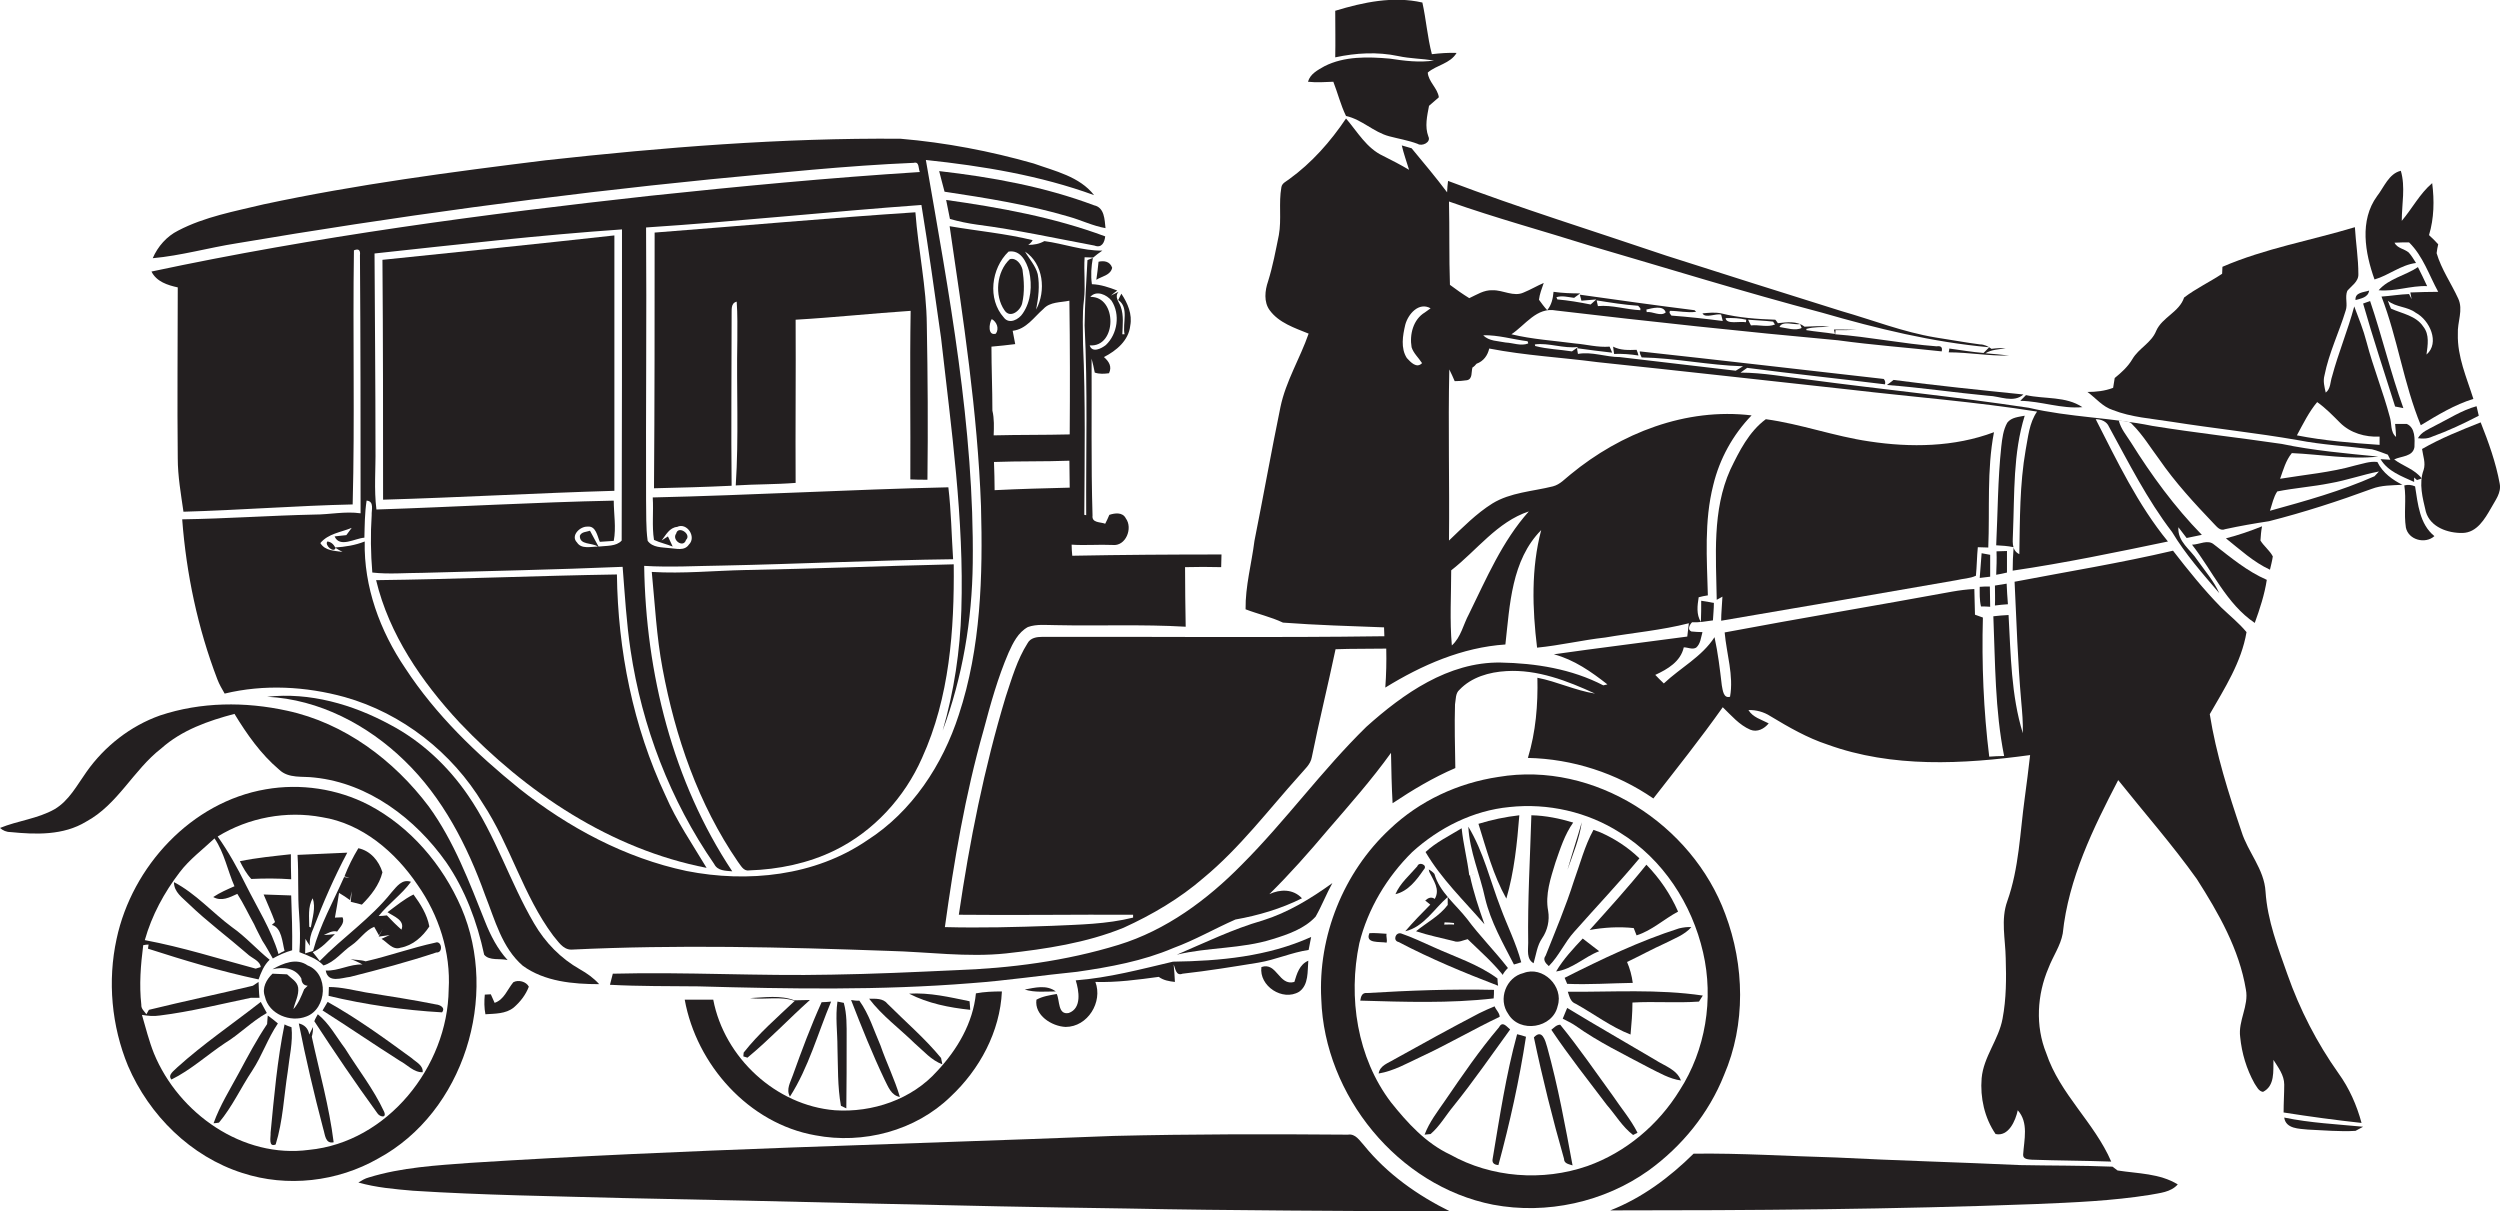
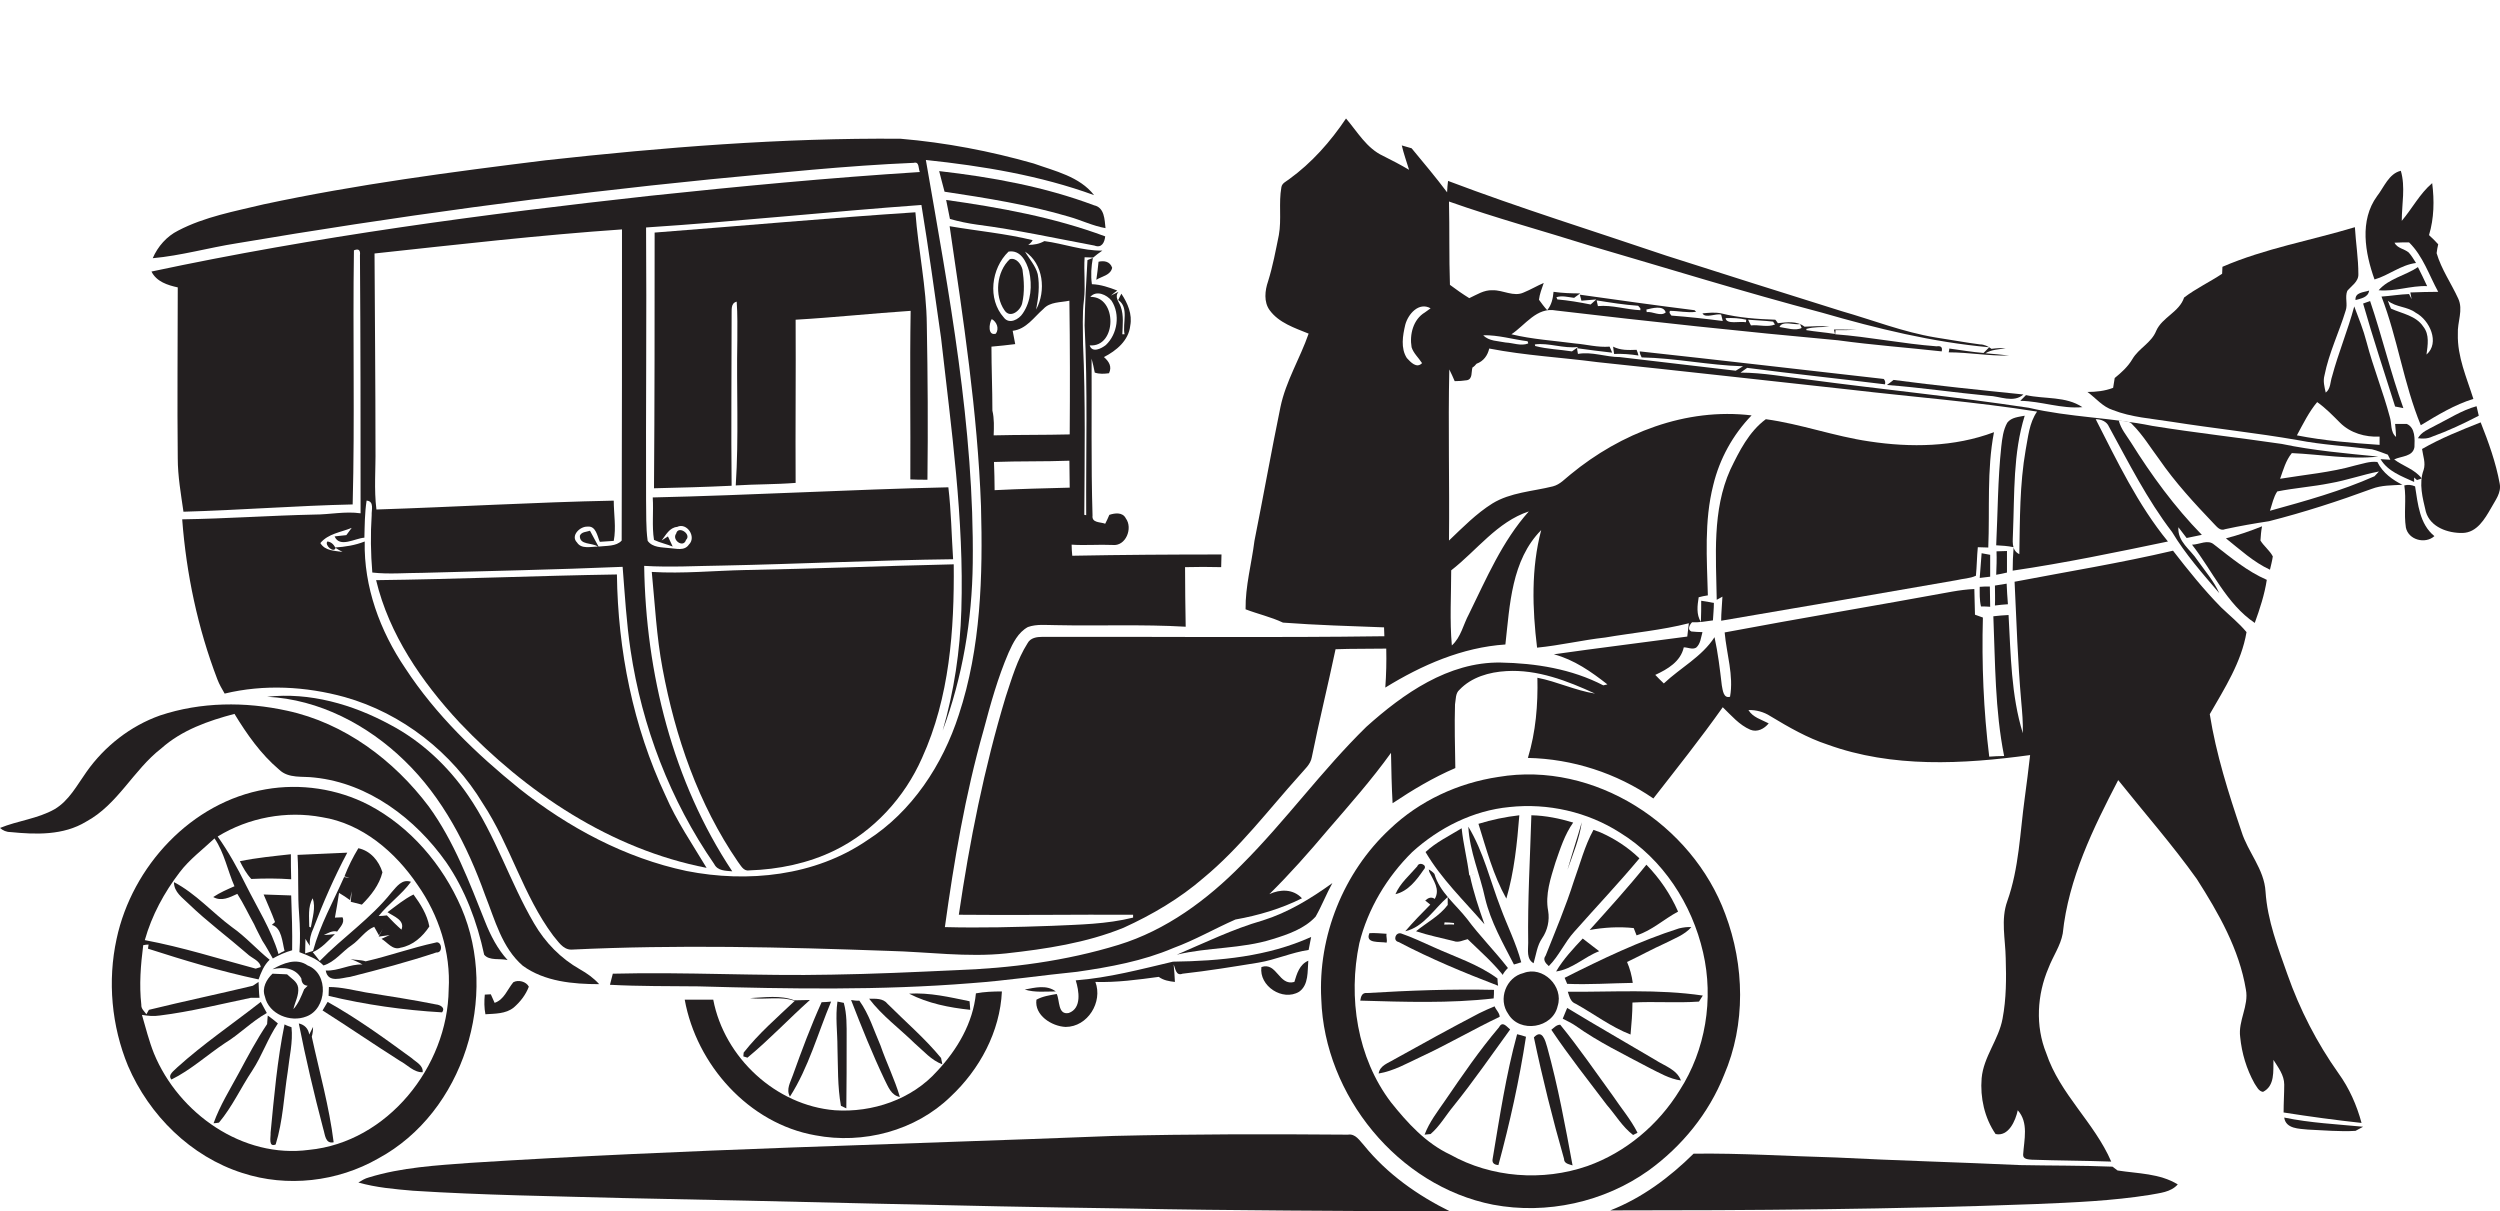
<svg xmlns="http://www.w3.org/2000/svg" version="1.1" id="Layer_1" x="0px" y="0px" viewBox="0 0 789 382.3" enable-background="new 0 0 789 382.3" xml:space="preserve">
  <g>
-     <path fill="#231F20" d="M420.8,25.8c1.4,3.6,2.3,7.3,4,10.8c5,1.1,8.7,5.1,13.6,6.4c3,0.8,6.1,1.3,9,2.4c1.4,0.9,4.3-0.5,3.4-2.3   c-1.2-3.2-0.4-6.5,0.2-9.7c1-0.9,2.1-1.8,3.1-2.7c-0.4-2.9-3.3-4.9-3.5-7.8c2.8-2.4,7.1-2.8,9.1-6.2c-2.6-0.1-5.2,0.1-7.8,0.4   c-1.4-5.3-1.8-10.9-3-16.3c-9.2-2.1-18.6-0.1-27.5,2.6c0,4.9,0.1,9.8,0,14.7c6.5-1.4,13.3-1.8,19.9-0.4c3.7,0.8,7.5,0.8,11.3,1.4   c-4.7,0.7-9.4,0.1-14-0.6c-6.9-0.6-14.3-0.8-20.6,2.4c-2.1,1.2-4.5,2.4-5.2,4.9C415.5,26.1,418.2,25.9,420.8,25.8z" />
    <path fill="#231F20" d="M750.3,145.8c-2.4-0.3-4.7,0.6-7,1.1c-7.7,2.2-15.8,2.9-23.7,4.2c1-2.8,1.8-5.8,3.7-8.1   c9.1,0.4,18.2,2.1,27.3,1.1c-10.2-1-20.5-1.9-30.5-4c-13.6-2-27.3-3.5-40.9-5.7c-12.8-2.6-26.1-2.7-38.9-5.7   c-23.1-3.5-46.4-5.8-69.6-8.9c-7.1-0.8-14.2-2.2-21.4-2.2c0.7-0.5,1.4-1,2.1-1.5c14.5,1.9,29,3.4,43.5,5.2c0.2-0.7,0-1.3-0.4-1.7   c-25.7-2.9-51.3-5.9-77-8.7c0,0.7,0.3,1.3,0.6,1.9c10.7,0.2,21.3,2.5,32,2.8c-0.8,0.5-1.5,0.9-2.3,1.4c-12.2-1.4-24.4-2.9-36.6-4.3   c-4.4,0-8.8-1.8-13.2-1c-0.1-0.4-0.2-1.3-0.3-1.8c3.7,0.5,7.4,1,11.1,1.4c-0.2-0.5-0.6-1.5-0.8-1.9c-3.7,0.3-7.3-0.7-10.9-1   c-6.7-0.9-13.5-1.3-20.1-2.9c4.4-2.9,8-8.7,14.1-7.5c29.6,3.5,59.3,6.7,89,9.4c10.9,1.5,21.8,2.3,32.7,3.5c0.3-1.3-0.2-1.8-1.6-1.6   c-10.7-0.8-21.3-3-32-3.8l0.1-1.3c2.2,0,4.5,0,6.7-0.1c-2.4-0.1-4.8-0.1-7.2-0.1l0.3,1.4c-3-0.5-6-0.7-9-1.2v-0.4   c2.4-0.7,4.8-0.5,7.3-0.7c-2.6-0.3-5.3-0.1-7.9,0c-2.4-1.9-5.6-1.4-8.4-1.1c-0.2-0.3-0.6-0.9-0.8-1.1c-5.7-0.2-11.5-0.6-17.1-2   c-1.9-0.4-3.9-0.2-5.9,0c0.9,1.7,4.3-0.1,5.9,0.4c0.1,0.5,0.4,1.5,0.5,2c-5.4-0.7-10.8-1.3-16.2-1.7c-0.2-0.2-0.5-0.7-0.6-0.9   l0.1-0.6c2.8,0,5.5,0.7,8.3,0.3c-0.1-0.1-0.4-0.4-0.5-0.5c-12.1-1.5-24.1-3.2-36.2-4.9c0.1,0.5,0.4,1.4,0.5,1.9   c1.2-0.1,3.5-0.3,4.7-0.4c-0.6,0.5-1.2,1.1-1.8,1.6c-3.5-0.7-7-1.3-10.5-1.6c-0.1-0.2-0.2-0.5-0.3-0.7c1.8-0.6,3.8,0,5.6,0.2   c0.6-0.5,1.3-0.9,1.9-1.4c-2.8,0-5.6-0.1-8.4-0.5c-0.2,2.1-0.6,4.1-2,5.8c-1-1.1-1.8-2.2-2.6-3.3c0.2-1.8,0.9-3.5,1.5-5.3   c-2.1,0.9-4.1,2.1-6.3,3c-3.2,1.5-6.5-0.8-9.9-0.7c-2.7-0.1-4.9,1.4-7.3,2.5c-2.1-1.3-4.1-2.7-6.1-4.2c-0.3-8.8-0.1-17.5-0.3-26.3   c14.7,5.2,29.8,9.3,44.7,14c24.3,7.1,48.5,14.6,73.1,21.1c17.3,5,34.8,9.3,52.7,10.9c-0.6,0.6-1.2,1.2-1.8,1.8   c-3.6-0.3-7.2-0.9-10.8-1.4c0,0.3-0.1,0.9-0.2,1.2c6.4,0,12.7,1.2,19,1c-2.5-0.3-5-0.5-7.4-0.7c1.9-1.2,4.2-1.2,6.4-1.6   c-1.5-0.1-3,0-4.5,0.2c-1-0.8-2.3-1.4-3.6-1.4c-4.7-0.6-9.4-1.5-14.1-2.2c-10.2-1.7-19.8-5.5-29.6-8.3   c-18.5-5.8-36.9-11.6-55.3-17.5c-23-7.8-46.2-15-68.9-23.6c-0.1,0.9-0.3,2.7-0.3,3.6c-3.6-4.8-7.4-9.3-11.2-13.9   c-0.8-0.2-2.3-0.7-3.1-0.9c0.6,2.6,1.5,5.1,2.3,7.7c-2.7-1.6-5.4-3-8.2-4.4c-5.2-2.4-8.1-7.6-11.7-11.8c-4.9,7.3-10.8,14-18,19.2   c-0.9,0.7-2.2,1.2-2.4,2.5c-0.9,5,0.1,10.1-0.8,15.1c-1,4.9-1.9,9.8-3.4,14.6c-1,2.9-1.4,6.5,0.5,9.1c2.9,4,7.9,5.6,12.3,7.4   c-2.7,7.8-7.2,15-8.9,23.2c-2.9,14.1-5.4,28.2-8.2,42.2c-0.9,7.2-2.9,14.3-2.8,21.6c3.9,1.5,8,2.4,11.8,4.2   c10.6,0.8,21.3,1.1,31.9,1.5c0,0.7,0.1,2.1,0.1,2.8c-36,0.5-72,0.1-108,0.2c-1.7,0-3.7,0.3-4.6,2c-3.3,5.2-5,11.2-6.9,16.9   c-6.8,22.5-11.4,45.6-14.8,68.8c18.3,0.2,36.7-0.1,55,0l0,0.9c-8.4,2.1-17,2.2-25.6,2.6c-11.3,0.4-22.5,0.7-33.8,0.4   c2.9-20.9,6.4-41.7,12.2-62.1c2.2-8.3,4.5-16.6,7.9-24.5c1.4-3.1,3-6.4,6.1-8.1c2.8-1,5.8-0.6,8.7-0.6c13.7,0.3,27.4-0.3,41.1,0.5   c-0.1-6.3-0.2-12.5-0.2-18.8c3.8-0.1,7.6-0.1,11.4,0c0-1,0.1-3,0.1-4c-15.7,0-31.4,0.1-47.1,0.4c-0.1-1.2-0.2-2.3-0.2-3.5   c4.3,0.3,8.6-0.1,12.9,0.1c4.2,0.5,6.5-5.3,4.2-8.4c-1-2-3.4-1.7-5.2-1.1c-0.3,0.7-0.9,2.1-1.3,2.8c-1.5-0.6-4.3-0.2-4-2.6   c-0.5-16.5-0.2-33-0.3-49.5c0.4,1.4,0.7,2.9,1,4.4c1.5,0.5,3,0.4,4.5,0.2c1-2.1,0-3.7-1.6-5.1c3.9-2,7.8-5.2,8.3-9.9   c0.7-3.6-0.8-7.1-2.8-10.1c-0.3,0.6-0.7,1.3-1,2c3.5,2.3,1.3,7.3,2,10.8l-0.7,0c0.1-2.9,0.5-5.9-0.5-8.7c-0.5-1.5-2.1-3-0.7-4.7   l-2.4,1.2c0.7-0.6,1.3-1.1,2-1.6c-2.6-1-5.2-1.9-8-2c-0.4-2.8-0.2-5.5,0.3-8.3l-1.7,0.7c-0.4,6.8-0.8,13.7-0.9,20.6   c1,20,0.4,40,0.5,59.9l-0.6-0.1c0.1-18,0.4-36-0.4-53.9c0-4.7-0.3-9.3,0.3-14c0.5-4.5-0.1-8.9,0.2-13.4c0.7,0,2,0.1,2.7,0.1   c0.9-0.8,1.9-1.5,2.9-2.2c-6.2,0.1-12.2-2.2-18.3-3c-1.6,0.9-3.3,1.2-5.1,1.2c0.6-0.4,1.1-0.9,1.4-1.5c-8.6-2.1-17.5-2.9-26.2-4.4   c4.3,29.3,8.8,58.6,9.9,88.3c0.6,22.1,0,44.7-7,65.9c-5.1,15.8-14.8,30.6-28.9,39.6c-16.5,11.3-37.7,13.5-57,9.7   c-19.4-4.1-37.3-13.7-52.8-26c-13.6-11-26.4-23.3-36-38c-8-11.8-13.1-25.7-12.8-40c-3,1.2-6.2,1.7-9.4,1.9c0.6,0.4,1.8,1.1,2.4,1.4   c-2.5-0.4-5.5-0.3-7-2.8c2.5-3,6.5-3.4,9.9-4.8c-0.6,0.8-1.1,1.5-1.7,2.3c-1.3,0.1-2.5,0.3-3.7,0.4c1.6,3.7,6.4,0.6,9.4,0.4   c0.1-3.9,0.1-7.8,0.7-11.7c2.5,0.2,1.5,3,1.6,4.6c-0.4,6-0.3,12.1,0.2,18.1c5.2,0.6,10.5,0.1,15.8,0.1c21.1-0.6,42.1-1,63.2-1.9   c0.7,8.8,1.2,17.6,2.5,26.3c3.6,24.1,12.5,47.4,26.4,67.5c1.1,2.2,3.6,2.1,5.7,2.3c-18.8-28.3-27.3-62.6-27.8-96.4   c8.3,0.5,16.6,0,24.8-0.1c24.2-0.5,48.5-1.7,72.7-2c-0.5-7.6-0.6-15.1-1.5-22.7c-31.1,0.7-62.2,2.5-93.3,3.2   c0.3,4.5-0.3,9,0.4,13.4c1.9,0.9,3.9,1.3,5.9,2.1c-0.4-0.8-1.1-2.4-1.5-3.2c-0.5,0.3-1.5,1-2,1.3c1.3-1.7,2.5-4.1,4.9-4.3   c3.1-1.5,6.2,3.2,3.7,5.6c-1.4,2.1-4.1,1.2-6.1,1.1c-2.4-0.3-5.3-0.1-6.9-2.3c-0.6-4.3-0.4-8.7-0.5-13c-0.1-28.6,0.2-57.3,0-85.9   c29-1.9,57.9-5,86.9-7.1c2.3,14,4.2,28,6.2,42c3.2,28.5,7.3,57.1,6.4,85.9c-0.4,12.9-2.3,25.6-5.9,38c6.3-16.9,9.3-34.9,9.5-52.9   c0.5-42.8-7.5-85.1-14.8-127.2c18,1.9,36.1,4.9,53.1,11.1c-4.6-5.9-12.4-7.6-19.1-10c-13.7-3.9-27.8-6.6-42-7.8   c-37.4-0.3-74.8,2.7-112,6.8c-29.8,3.7-59.6,7.6-89,13.9c-9.1,2.2-18.6,3.9-27,8.3c-3.6,1.8-6.4,5-8,8.7c8.9-0.8,17.6-3.3,26.5-4.7   c49.6-8.4,99.5-15.2,149.5-20.2c21.4-2,42.7-4.3,64.2-5.2c1.8-0.5,1.4,1.9,1.9,2.9c-28.4,1.8-56.8,4.5-85.1,7.5   C152.5,67.6,99.8,74.6,47.8,85.7c1.6,3.2,5.1,4.3,8.3,5c0,18-0.2,35.9,0,53.9c0,5.7,1,11.3,1.8,16.9c17.8-0.5,35.6-1.9,53.4-2.3   c0.7-26.7,0-53.5,0.4-80.2c1.5-0.6,2.1-0.1,1.9,1.6c0.2,27.1,0.2,54.3,0.2,81.4c-4.9-0.7-9.7,0.4-14.6,0.4   c-13.9,0.3-27.8,1.3-41.7,1.5c1.3,17.2,4.9,34.3,11.1,50.5c0.6,1.6,1.5,3.1,2.3,4.5c12.4-3,25.6-2.3,37.9,1.1   c18.1,5.1,33.9,17.5,43.6,33.6c8.7,13.2,12.7,29,22.2,41.7c1.5,1.7,3,4.4,5.7,4.4c33.3-1.6,66.8-0.8,100.1,0.4   c12.4,0.3,24.8,2.1,37.1,0.8c12.6-1.4,25.3-3.3,37.1-8.1c9-4.1,17.7-9.2,25.2-15.7c11.5-9.5,20.5-21.5,30.5-32.6   c1.4-1.7,3.3-3.2,3.7-5.5c2.3-11.4,5.1-22.7,7.5-34.1c5.3-0.2,10.7-0.1,16-0.2c0.1,4.1,0,8.2-0.3,12.3   c11.5-7.1,24.3-12.7,37.9-13.6c1.4-12.5,1.9-26.6,11.3-36.1c-3.2,12.1-2.8,24.8-1.3,37.1c7.2-0.7,14.3-2.4,21.5-3.2   c8.8-1.5,17.8-2.3,26.4-4.5c-0.2,1.4-0.3,2.8-0.5,4.2c-14,1.9-28.1,3.6-42.1,5.6c6.4,1.7,11.8,5.5,16.9,9.5c-0.3,0.1-1,0.2-1.3,0.3   c-10-5.2-21.4-7-32.5-7.2c-16.4-0.2-30.6,9.8-42.3,20.3c-14,13.7-25.5,29.7-39.3,43.5c-10.9,11.1-23.9,20.7-38.9,25.3   c-16.6,5.1-34.1,7.4-51.5,8c-13,0.6-26,1.2-39,1.4c-23,0.5-46.1-0.9-69.1-0.3c-0.3,1.2-0.6,2.4-0.9,3.5c9.3,0.5,18.6,0.4,27.9,0.5   c28.7,0.8,57.4,1.3,86-1c11.2-0.8,22.4-2.5,33.5-3.6c10.4-1.5,20.8-3.4,30.4-7.5c6.8-2.5,13-6.1,19.6-9c7.3-1.3,14.4-3.4,21-6.7   c-2.8-3-6.9-2.9-10.3-1.3c6.5-6.4,12.5-13.2,18.4-20.2c6.9-8,13.9-15.9,20-24.4c0.1,5.3,0.2,10.6,0.5,15.9   c6.3-4.2,12.8-8.1,19.8-11.1c-0.1-6.7-0.3-13.4-0.1-20.1c0.3-1.6,0.1-3.5,1.4-4.6c3.8-4,9.4-5.6,14.8-5.9c9.8-0.6,19.3,3.1,28,7.1   c-6.3-1-12-3.8-18.2-5c0.2,8.5-0.5,17.1-3,25.3c14.1,0.3,28,4.8,39.6,12.8c7.4-9.5,14.9-18.9,21.9-28.8c2.7,2.6,5.2,5.6,8.7,7.1   c2.2,0.9,4.4-0.3,5.8-2c-2.3-1.2-5-1.9-6.4-4.2c2.4-0.1,4.9,0.6,6.9,1.9c5.8,3.5,11.7,6.9,18.1,9c20.4,7.4,42.7,6.2,63.9,3.3   c-0.5,4.5-1.1,9.1-1.7,13.6c-1.5,10.9-1.8,22.1-5.5,32.5c-2.1,5.8-0.6,12-0.5,18c0.2,6.4,0.2,12.8-1,19.1c-1.2,6.6-6,12-6.6,18.8   c-0.5,6.1,0.9,12.5,4.4,17.6c4.1,0.9,6.3-4.2,7-7.5c3.5,3.9,2,9.3,1.7,14c-0.1,1.5,1.7,1.5,2.7,1.6c8.4,0.3,16.8,0.3,25.1,0.6   c-5.3-12.3-16.2-21.3-20.5-34.2c-3.5-8.6-2.9-18.5,0.7-26.9c1.4-3.7,3.8-7,4.5-10.9c1.8-17.3,9.6-33.2,17.5-48.4   c8.3,10.4,17.1,20.4,24.8,31.2c6.9,10.8,13.4,22.2,15.5,34.9c1,5.1-2.5,9.9-1.8,15c0.5,5.1,2,10.1,4.5,14.6c0.7,1,1.3,2.5,2.7,2.7   c3.8-1.9,3.2-6.6,3.3-10.1c1.5,2.4,3.4,4.8,3.4,7.8c0,2.9-0.2,5.8-0.2,8.8c8.2,1.3,16.4,2.4,24.6,3.3c-1.5-5.6-3.9-11-7.3-15.7   c-6.8-9.6-12.2-20.1-16.1-31.2c-3-8.5-6.3-17-6.9-26.1c-0.4-7.1-5.6-12.5-7.6-19c-4.1-12.1-8-24.4-10-37c4.7-8.2,10-16.4,11.6-25.9   c-2.4-2.9-5.3-5.2-8-7.8c-5.5-5.6-10.4-11.7-15.2-17.9c-16.6,3.9-33.3,6.6-50,9.8c0.6,12.6,1,25.2,2.1,37.8c0.3,3.3,0.6,6.7,0.5,10   c-3.7-12-3.8-24.8-4.5-37.3c-1.6,0.1-3.3,0.2-4.8,0.4c0.6,14.7,0.5,29.6,3.4,44.1c-1.6,0-3.2,0.1-4.7,0.2   c-1.8-14.6-2.4-29.3-2-43.9c-0.6-0.2-1.9-0.7-2.5-0.9c-0.1-2.7-0.1-5.4-0.2-8.1c-2.3,0.1-4.6,0.4-6.9,0.8   c-23.9,4.4-48,8.4-71.9,12.9c0.6,6.8,2.9,13.6,1.7,20.3c-2.1,0.6-2.3-2.1-2.6-3.6c-0.6-5.1-1.2-10.2-2.3-15.2   c-4,6.2-10.7,9.6-16,14.6c-0.9-0.9-1.9-1.8-2.7-2.7c3.9-1.8,8-4.2,9-8.7c1.3,0,2.7,0.8,3.9,0.1c1.4-1.2,1.5-3.2,2-4.9   c-0.9,0-2.6-0.1-3.5-0.2c-1.4-0.6-0.5-2.2,0.2-2.9c2.2,0.1,4.4-0.3,6.6-0.6c0.1-1.8,0.3-3.7,0.3-5.5c-1.3-0.3-2.7-0.5-4-0.7   c0,2.2,0,4.4-0.1,6.7c-1.5-2.4-1.1-5.2-0.7-7.8c0.7-0.2,2.1-0.5,2.9-0.6c-0.3-11.6-1.2-23.4,1.7-34.8c2-8.3,6.2-15.9,12.1-22   c-20.7-2.5-41.3,5.6-57.1,18.6c-1.8,1.4-3.3,3.2-5.6,3.8c-6.4,1.6-13.4,1.9-19.1,5.4c-5.1,3.2-9.3,7.5-13.7,11.7   c0.2-18-0.3-36,0.1-54c0.6,1.2,1.2,2.5,1.7,3.7c1.3,0,2.6-0.1,3.9-0.3c1.8-0.4,1.3-2.6,1.7-4c0.5-0.3,0.9-0.7,1.3-1.2   c2.2-0.8,3.5-2.6,4-4.8c11.3,2.2,22.8,2.8,34.2,4.3c26.7,2.8,53.3,5.8,79.9,8.7c19.6,2.3,39.3,3.8,58.8,6.9   c-2.5,3.6-2.8,8-3.6,12.1c-1.9,10.9-1.8,21.9-2,32.9c-2.7-1.3-2-4.4-2-6.8c0.5-12.4,0-25,3.7-36.9c-1.9,0.4-4.2,0.5-5.5,2.2   c-1.3,2.3-1.6,5-1.9,7.6c-1.1,10.3-1.1,20.8-1.6,31.1c1.8,0.1,3.7,0.2,5.5,0.6c-0.2,2.5-0.3,4.9-0.3,7.4c16.4-2.4,32.7-5.8,49-9.2   c-9.5-11.6-16-25.3-22.8-38.6c1.7,0,3.5,0.7,4.2,2.4c6.2,11.3,12,22.9,19.9,33.2c4.2,7,9.6,13.1,14.9,19.3c-1.7-3.8-4.5-7-6.9-10.4   c-2.2-3.4-6.3-5.8-6-10.4c0.7,0.9,2,2.6,2.6,3.4c1.6-0.3,3.2-0.7,4.8-1c-8.6-8.8-15.9-18.8-22.4-29.2c-1.4-2.2-3.1-4.2-3.8-6.8   c1.5,0.2,3.4-0.1,4.4,1.3c3.2,3.2,5.6,7.2,8.3,10.8c5.1,7.4,11.2,14,17.4,20.5c0.9,0.9,1.9,2.3,3.5,1.6c4.6-1,9.2-1.8,13.8-2.5   c11-2.8,21.8-6.3,32.4-10.2c3.1-1.2,6.4-1.1,9.7-1.3C755.2,151.5,752,149.3,750.3,145.8z M568.1,102.3c0.1,0.3,0.4,0.9,0.5,1.2   c-1.9,1-4.9,0-7-0.3C562.5,101.1,566.3,102.6,568.1,102.3z M559.6,101.5c0.1,0.2,0.4,0.7,0.6,0.9c-2.4,1-5.1,0-7.6,0.3   c-0.2-0.4-0.7-1.3-0.9-1.8C554.3,101.1,556.9,101.2,559.6,101.5z M551.1,100.9c0,0.2,0,0.6-0.1,0.8c-1.8-0.4-6.2,0.8-6.4-1.3   C546.8,100.3,549,100.4,551.1,100.9z M525.7,98.6c-1.6,1.4-4.2-0.4-6-0.1c0-0.2-0.1-0.6-0.1-0.8C521.3,97.3,525,96.2,525.7,98.6z    M517,96.5c0.2,0.2,0.5,0.6,0.7,0.8l0,0.6c-4.5-0.2-8.9-1.7-13.4-1.3c-0.1-0.4-0.3-1.3-0.4-1.8C508.3,95.5,512.6,96.2,517,96.5z    M344.1,93.7c1.9-2.2,5.2-0.7,6.7,1.2c2.8,4.3,1.9,10.5-1.8,14c-1.4,1.1-4.3,2.6-5.1,0.1C352.5,109.7,352.7,93.5,344.1,93.7z    M313.9,154.7c0-3-0.1-5.9-0.2-8.9c7.9-0.3,15.8-0.1,23.8-0.4c0,2.8,0.1,5.6,0.1,8.5C329.7,154.1,321.8,154.3,313.9,154.7z    M337.5,94.9c0.2,14.1,0.2,28.2,0.1,42.2c-8,0.2-16,0.1-24,0.3c0.1-2.6,0.2-5.3-0.4-7.8c0-6.7-0.3-13.5-0.3-20.2   c2.5-0.2,5-0.5,7.5-0.8c-0.3-1.4-0.5-2.8-0.8-4.2c4.3-0.5,6.7-4.3,9.7-6.9C331.4,95.2,334.7,95.5,337.5,94.9z M327,97.7   c0.7-3.7,1.2-7.5,0.5-11.2c-0.7-2.7-2.7-4.8-4-7.1C329.3,83.2,330.2,91.8,327,97.7z M318.3,79.4c3.8-0.6,5.6,3.1,6.5,6.2   c1,4.5,0.6,9.5-2,13.3c-1.2,1.9-4.3,3.6-6,1.3C311.6,94.4,312.8,84.7,318.3,79.4z M313,100.7c1.6,0.9,2.4,3,1.3,4.6   C311.7,106.1,312.1,102.1,313,100.7z M196.3,72.4c0,32.7,0,65.5-0.1,98.2c-1.7,1.9-4.8,1.6-7.3,1.9c-0.9-1.7-1.8-3.3-2.7-5   c-1.1,0.4-2.7,0.3-3.2,1.6c-0.1,3,3.9,2.1,5.7,3.4c-2.2,0-5.2,0.9-6.6-1.3c-2.1-2.1,0.9-5.1,3.3-5c2.7-0.3,3.1,3,3.9,4.8   c1.5-0.1,2.9-0.2,4.4-0.3c0.8-4.2,0-8.5,0-12.7c-25,0.5-49.9,2-74.9,2.8c-0.8-6.4-0.2-12.8-0.3-19.2c0-20.5-0.2-41-0.3-61.6   C144.2,77.2,170.2,74.2,196.3,72.4z M449.7,98.6c-3.7,2.2-4.9,7-4.2,11c0.6,1.9,2.2,3.3,3.3,5c-1.7,1.8-3.6-0.3-4.8-1.6   c-2-3.1-1.3-7.1-0.5-10.5c0.9-3.4,4.3-7.3,8-5.2L449.7,98.6z M458,180c8.1-6.3,14.5-15.3,24.5-18.6c-8.4,9.4-13.4,21.2-18.9,32.4   c-1.8,3.3-2.5,7.3-5.4,9.9C457.5,195.8,458,187.8,458,180z M475.2,108.1c-2.4-0.5-5.3-0.4-7.1-2.3c4.7-0.1,9.3,1.3,14,1.9   c0.1,0.2,0.2,0.5,0.2,0.7C480,109.3,477.5,108.2,475.2,108.1z M484.5,109.2l-0.1-0.5c4.3-0.6,9.1,1.4,13.7,0.8   c-0.7,0.5-1.3,0.9-2,1.4C492.3,110.3,488.3,110.2,484.5,109.2z M749.4,150.3c-10.6,4.7-21.8,7.8-33,10.9c0.7-2.1,1.1-4.3,2.3-6.1   c5.5-1.1,11.2-1.5,16.7-2.6c5.2-0.9,10.2-2.7,15.4-3.7C750.5,149.1,749.8,149.9,749.4,150.3z" />
    <path fill="#231F20" d="M296.4,54c0.6,2.2,1.1,4.4,1.7,6.5c13.2,2,26.5,4.1,39.3,7.9c3.9,1.1,7.5,2.9,11.5,3.6   c-0.3-2.7-0.3-6.5-3.6-7.2C329.6,58.9,313,55.9,296.4,54z" />
    <path fill="#231F20" d="M762.5,83c-0.7-1.1-1.4-2.3-2.3-3.3c-1.4-1.2-3.6-1.3-4.5-3.1c1.5-0.1,3.1-0.1,4.6-0.1   c4.4,4.3,6.3,10.3,9.2,15.6c-2.9,0-5.9,0.1-8.8,0.2c0.1,0.5,0.3,1.6,0.4,2.1l-0.8-1.6c-2.9,0.1-5.8,0.6-8.7,0.8   c5.1,13.2,7,27.5,12.4,40.6c5.3-3.2,10.7-6.5,16.6-8.3c-2.1-6.7-5.1-13.3-4.9-20.5c-0.2-3.8,1.8-7.6,0.1-11.2   c-2.2-4.8-5.3-9.2-6.8-14.3c0.1-1,0.3-1.9,0.5-2.8c-0.9-1-1.9-2-2.9-2.9c1.6-5.3,1.7-10.9,1-16.4c-3.9,3.3-6.3,8-9.6,11.9   c0-5.3,1.2-10.7-0.3-15.8c-3.8,0.9-5.3,5.2-7.5,8c-5.6,7.7-3.8,17.9-0.8,26.3C753.9,86.9,757.7,83.6,762.5,83z M765.8,111.9   c0.4-3,1-6.3-1-8.8c-2.3-3.5-6.7-4.1-10.2-5.7c-0.4-0.8-0.7-1.7-1-2.5c2.5,2.1,6.2,1.8,8.8,3.8C766.8,101,770.1,108.2,765.8,111.9z   " />
    <path fill="#231F20" d="M299.8,69.1c2.8,0.8,5.7,1.4,8.6,1.8c12.4,1.6,24.7,4.3,37,6.6c2.3,0.9,3.2-1,3.4-2.9   c-16.1-6-33.2-9.1-50.2-11.5C299,65,299.4,67.1,299.8,69.1z" />
    <path fill="#231F20" d="M292.7,151.4c0.2-16.3,0.1-32.6-0.2-48.9c-0.1-11.9-2.7-23.6-3.6-35.5c-27.4,1.8-54.9,4.3-82.3,6.4   c0,26.9,0,53.8-0.2,80.7c8.2-0.2,16.3-0.4,24.5-0.8c-0.2-17.9,0-35.9,0-53.8c0.1-1.6-0.4-3.8,1.6-4.3c0.3,4.1,0.2,8.2,0.2,12.3   c-0.3,15.2,0.5,30.5-0.5,45.7c6.3-0.4,12.6-0.3,18.9-0.8c-0.1-17.2,0.1-34.3,0-51.5c12.1-0.7,24.2-2,36.3-2.8   c-0.3,17.7,0,35.5-0.1,53.2C289,151.4,290.8,151.4,292.7,151.4z" />
    <path fill="#231F20" d="M685.3,133.1c13.3,2.1,26.7,3.5,39.9,5.8c7.7,1.5,15.6,1.9,23.4,2.9c1.7,0.4,3.3,1.1,5,1.7   c0.2,0.4,0.6,1.2,0.8,1.6c-0.8-0.1-2.4-0.1-3.1-0.2c2.3,3.9,6.7,5.4,10.6,7.2l0-1.4c0.2,0.2,0.7,0.6,0.9,0.8   c0.4-0.1,1.2-0.4,1.5-0.5c-2.2-2.9-5.9-3.9-8.7-6c2.2-1.1,5.9-0.8,6.4-3.9c0.1-2.5,0.3-6.1-2.4-7.3c-0.9,0-2.8,0-3.7,0   c0.1,1,0.3,3.1,0.3,4.1c-1.9-1.6-1.3-4.3-2-6.4c-2.1-7.9-5.2-15.5-7.3-23.5c-1-3.9-2.5-7.6-3.9-11.3c-2,7.5-5,14.6-7,22.1   c-0.6,1.7-0.4,3.9-2,5.1c-0.4-1.8-0.9-3.6-0.4-5.4c1.4-7.1,4.6-13.6,6.7-20.5c0.7-2-0.3-4.2,0.5-6.2c1.3-1.6,3.6-2.9,3.5-5.3   c0-4.9-0.8-9.8-1.1-14.8c-13.9,4.2-28.4,6.7-41.8,12.5c0,0.5-0.1,1.7-0.1,2.2c-3.9,2.6-8.2,4.6-12,7.5c-1.5,4.6-6.9,6.2-8.8,10.5   c-1.5,3.8-5.5,5.5-7.5,8.9c-1.4,2.4-3.5,4.3-5.6,6c-0.2,1-0.3,2.1-0.5,3.1c-2.6,1-5.4,1.3-8.1,1.3c2.6,1.9,4.8,4.7,8,5.7   C672.6,131.7,679,132.1,685.3,133.1z M731.3,126.9c2.7,1.9,4.9,4.2,7.2,6.5c3.3,3.3,8,4.6,12.5,4.4c0,0.6,0,1.9,0,2.6   c-8.7-0.6-17.5-1.3-26.1-3C726.9,133.7,728.7,130,731.3,126.9z" />
-     <path fill="#231F20" d="M120.9,157.7c24.3-0.7,48.6-2.1,73-2.8c0-26.9,0-53.7,0-80.6c-24.4,2.7-48.8,5.2-73.2,7.7   C120.9,107.3,120.9,132.5,120.9,157.7z" />
    <path fill="#231F20" d="M322.6,95.7c0.8-3.5,0.6-7.1,0.1-10.6c-0.4-1.7-2-3.9-4-3.3c-4.2,3.9-4.9,11.5-1.7,16.1   C318.8,100.7,322.1,98,322.6,95.7z" />
    <path fill="#231F20" d="M346.7,82.6c-0.2,1.9-0.4,3.8-0.7,5.7c1.7-1.1,4.5-1.4,5-3.8C350.3,82.5,348.5,82.2,346.7,82.6z" />
    <path fill="#231F20" d="M766,90.3c-0.9-2-1.9-4-2.9-6c-4,2.7-9.2,3.6-12.4,7.3C755.8,92.1,760.8,90.1,766,90.3z" />
    <path fill="#231F20" d="M743.4,94.7c1.7-0.5,4-0.8,4.3-3C746,92.3,743.2,92.2,743.4,94.7z" />
    <path fill="#231F20" d="M758.5,128.8c-4-11.1-6.7-22.6-10.5-33.8c-0.7,0.3-1.5,0.5-2.2,0.8c3.1,10.9,6.7,21.7,10.1,32.5   C756.6,128.4,757.9,128.7,758.5,128.8z" />
    <path fill="#231F20" d="M509.1,109.4c0.1,0.8,0.2,1.5,0.3,2.3c2.6-0.1,5.2,0.1,7.7,0.5c-0.1-0.5-0.4-1.4-0.6-1.8   C514,110.5,511.4,110.6,509.1,109.4z" />
    <path fill="#231F20" d="M595.5,121.5c10.7,0.8,21.3,2.4,32,3.4c3.7,0.1,7.9,2.4,11.1-0.4c-13.7-1.4-27.4-2.8-41-4.6   C596.9,120.5,596.2,121,595.5,121.5z" />
    <path fill="#231F20" d="M657.2,128.5c-5.2-3.5-11.9-2.5-17.8-3.8c-0.6,0.6-1.2,1.2-1.8,1.8C644.2,126.6,650.6,129.1,657.2,128.5z" />
    <path fill="#231F20" d="M763.1,138.3c1.5,0.2,3,0.2,4.5-0.5c5-1.8,9.9-4.1,14.7-6.6c-0.2-1-0.5-2-0.7-3c-4.7,1.3-8.8,4-13.2,6.2   C766.4,135.5,764.2,136.3,763.1,138.3z" />
    <path fill="#231F20" d="M589.9,139.3c-11-1.6-21.6-5.5-32.6-7c-5.3,3.9-8.4,10.1-11.2,15.9c-5.8,12.9-4.5,27.4-4.3,41.1   c0.5-0.3,1.4-0.8,1.8-1c-0.1,2.5-0.4,5.1-0.4,7.6c24.8-4.2,49.6-8.5,74.3-12.8c2-0.5,4.2-0.5,6.1-1.4c0.3-3,0.3-6,0.6-9   c0.8,0,2.4,0.1,3.3,0.1c0.5-12.1-0.5-24.4,1.8-36.4C616.8,141.1,603,141.3,589.9,139.3z" />
    <path fill="#231F20" d="M788.9,152.6c-1.2-6.6-3.5-13-6-19.3c-6.3,2.5-12.6,5-18.5,8.4c0.3,2.2,1.2,4.4,0.5,6.6   c-1.6,4.3-0.3,8.9,0.7,13.2c1.4,4.9,7,6.8,11.6,6.7c4.5-0.1,7-4.4,9-7.9C787.5,157.9,789.5,155.5,788.9,152.6z" />
    <path fill="#231F20" d="M762.2,153.5c-1.1-0.5-2.3-0.6-3.4-0.3c0.7,4.4-0.2,8.9,0.5,13.3c0.8,3.9,6.1,5.3,9,2.7   C763.6,165.4,763.1,159.1,762.2,153.5z" />
    <path fill="#231F20" d="M717.3,175.6c-1-1.9-2.8-3.2-3.9-5c0.1-1.5,0.2-3,0.5-4.5c-3.7,1.5-7.5,2.8-11.4,3.8   c4.4,3.5,8.7,7.5,13.9,9.9C716.7,178.5,717.1,177,717.3,175.6z" />
    <path fill="#231F20" d="M103.3,170.9c-0.9,1.2,2,3.7,2.6,2.1C105.3,171.7,104.4,171,103.3,170.9z" />
    <path fill="#231F20" d="M691.8,171.9c6.5,8.3,10.8,18.6,19.8,24.7c1.6-4.4,3.1-9,3.8-13.6c-6.2-2.7-11.3-7-16.6-11.1   C696.8,170.1,694.1,171.9,691.8,171.9z" />
    <path fill="#231F20" d="M633.4,180.7c0-2.3,0-4.5,0-6.8c-1.1,0-2.2,0.1-3.3,0.1c0.1,2.5,0,4.9-0.1,7.4   C631.1,181.2,632.2,181,633.4,180.7z" />
    <path fill="#231F20" d="M628.1,175.1c-0.7-0.1-2-0.4-2.7-0.5c-0.2,2.6-0.4,5.2-0.6,7.8c0.8-0.1,2.5-0.3,3.3-0.4   C628.1,179.6,628.1,177.3,628.1,175.1z" />
    <path fill="#231F20" d="M235.3,179.9c-9.9,0.2-19.7,1.2-29.6,0.6c1,10.2,1.5,20.4,3.4,30.5c4,21.5,11.3,42.8,23.8,61   c0.9,1.1,1.7,3,3.5,2.7c9.3-0.3,18.6-2.2,27-6.3c12.3-6,22.1-16.7,27.6-29.2c8.7-19.1,10.2-40.4,10-61.1   C279,178.6,257.2,179.5,235.3,179.9z" />
    <path fill="#231F20" d="M118.7,183.1c4.1,17.1,14.4,32.1,26.3,44.9c21,22.1,47.7,40,78,45.9c-4.5-7.5-9.5-14.8-13-22.9   c-10.2-21.7-15-45.8-15.3-69.7C169.3,181.7,144,182.8,118.7,183.1z" />
    <path fill="#231F20" d="M633.7,190.7c-0.2-2.2-0.3-4.4-0.4-6.5c-1.2,0.2-2.5,0.4-3.7,0.6c0,2.1,0.1,4.2,0,6.3   C631,190.9,632.3,190.8,633.7,190.7z" />
    <path fill="#231F20" d="M625.2,191.4c0.7,0,2.2,0,2.9,0.1c0-2.2-0.1-4.3-0.1-6.4c-1.1,0-2.2,0-3.2,0.1   C624.8,187.2,624.7,189.3,625.2,191.4z" />
    <path fill="#231F20" d="M183,305.9c-6-3.4-10.9-8.4-14.4-14.4c-7.7-13.1-12.2-27.9-20.9-40.5c-6.3-9.2-14.7-17.1-24.6-22.3   c-11.8-6.4-25.4-10.3-38.8-8.8c16.4,0.8,31.8,8.9,43.4,20.2c12,11.6,19.8,26.8,25.4,42.4c3.1,7.8,5.3,16.6,11.9,22.3   c6.9,5,15.9,5.8,24.1,5.8C187.4,308.7,185.3,307.2,183,305.9z" />
    <path fill="#231F20" d="M50.9,236.2c6.5-5.8,14.8-8.7,23.1-10.9c3.9,6.4,8.3,12.7,14.1,17.6c3,2.9,7.4,2,11.2,2.5   c17.1,1.8,31.8,13,41.5,26.7c6,8.7,9.8,18.9,12,29.2c1.6,2,5.1,1.1,7.4,1.7c-3.2-3.5-5.4-7.8-7.1-12.1c-5-12.5-9.8-25.4-17.8-36.4   c-11-14.6-26.6-26.3-44.7-30.2c-13.2-2.9-27.2-2.8-40.1,1.5c-9.3,3.3-17.5,9.7-23.2,17.8c-3,4.2-5.5,9.1-10.1,11.8   c-5.3,3-11.6,3.6-17.2,5.9c0.9,0.8,2,1.3,3.3,1.3c8,0.8,16.7,1.1,23.9-3.3C37.2,253.9,42.1,243,50.9,236.2z" />
    <path fill="#231F20" d="M544.1,339.3c6.9-16,6.5-34.6,0.4-50.8c-10.4-28.3-41.3-48.4-71.6-43.3c-12.7,1.9-24.9,7.5-34.3,16.5   c-14.6,13.6-22.7,33.8-21.6,53.7c1,30.3,24.2,58.9,54.2,64.8c16.9,3.2,35.1-0.8,49.1-10.8C530.8,361.8,539.3,351.4,544.1,339.3z    M457.7,364.4c-7.7-3.6-13.5-10-18.7-16.5c-10.7-14.1-13.6-33.1-10-50.2c2.7-10.9,8.7-20.9,16.7-28.8c8.5-7.7,19.2-13.1,30.7-14.2   c12.1-1.3,24.6,1.5,34.9,8.1c13.5,8.3,22.7,22.5,26.2,37.8c3.4,14.7,0.8,30.8-7.4,43.5c-6.7,10.9-17,19.6-29.1,23.9   C486.9,372.9,470.7,371.7,457.7,364.4z" />
    <path fill="#231F20" d="M145.6,286.5c-5.9-13.6-16.1-25.6-29.3-32.5c-9.9-5.1-21.5-6.8-32.4-4.9c-23.5,4-42.2,24.3-47.1,47.2   c-2.9,13.3-1.6,27.5,3.6,40.1c6.7,15.6,19.8,28.6,36.1,33.8c14.1,4.6,30,2.8,42.9-4.6C146.4,351,157.6,314.4,145.6,286.5z    M48.6,332.5c-1.6-4-2.6-8.1-3.8-12.2c1.8,0.3,3.7,0.5,5.6,0.2c9.7-1.2,19.2-3.6,28.8-5.6c0.7,0,2,0,2.7,0c-0.2-1.7-0.2-3.3-0.3-5   c-0.5,0.3-1.3,0.9-1.8,1.2C69,313.7,58,316,47,318.7l-0.8,1.4c-0.6-0.9-1.7-1.7-1.6-3c-0.7-6.3-0.2-12.5,0.6-18.8   c0.4-0.1,1.3-0.2,1.7-0.2l-0.2,1.3c11.5,3.7,23.1,7.2,34.9,9.7c0.8-2.2,1.7-4.5,3.5-6.2c-4.1-3.3-7.6-7.3-11.9-10.3   c-6.2-4.6-11.4-10.6-18.3-14.2c0,3.2,2.7,4.9,4.7,6.9c5.8,5.6,12.3,10.4,18.4,15.7c1.4,1.4,4,2.1,4.3,4.2c-0.4,0.1-1.2,0.4-1.6,0.5   c-11.6-3.1-23.2-6.8-35-9c2.2-7.8,6.1-15,11-21.4c3.1-4.1,7.3-7.2,11-10.7c3.1,4.5,4.1,10.1,6.3,15.1c-2.3,1-4.6,2-6.7,3.4   c2.6,1.5,5.2,0.1,7.6-1c2,3.1,3.5,6.4,5.3,9.6c0.8,1.8,1.7,3.4,2.6,5.2c1.2,1.8,2.2,3.7,3.3,5.6c1.9-1.1,4-2,6.1-2.6   c0.1-5.8-0.1-11.6-0.3-17.3c-2.9-0.1-5.8-0.2-8.7-0.3c1.2,2.9,2.5,5.7,3.6,8.7c-0.3,0.2-0.7,0.7-1,0.9c3.1,0.8,3.3,5.5,4,8.2   c-0.5,0.2-1.5,0.7-1.9,1c-2.3-7.7-6.7-14.6-10.3-21.8c-2.6-5.3-5.5-10.5-8.9-15.3c9.8-6,21.7-8.2,32.9-6.1   c12.7,2,23.2,11,30.2,21.4c6.7,9.5,10.5,21.3,9.8,33c-0.3,24.3-19.3,48.2-44.1,50.6C76.6,365.7,56.4,351.4,48.6,332.5z" />
    <path fill="#231F20" d="M479.5,257.3c-4.4,0.5-8.7,1.4-12.9,2.7c2.5,8,4.7,16.3,8.8,23.6C477.9,275.1,478.8,266.1,479.5,257.3z" />
    <path fill="#231F20" d="M484,304c0.8-2.7,1.1-5.6,2.7-7.9c1.7-2.5,2.4-5.6,1.9-8.6c-1-5.2,0.8-10.4,2.3-15.3   c1.5-4.3,2.9-8.8,5.6-12.6c-4.3-1.3-8.7-2.2-13.2-2.3c-0.4,13.4-1.2,26.8-1,40.3C482.3,299.8,481.7,302.7,484,304z" />
    <path fill="#231F20" d="M463.9,276.3c0.4-0.1,1.1-0.3,1.5-0.3c-0.4,0.1-1.3,0.2-1.7,0.3c-0.6-5-1.9-9.9-2.4-14.9   c-3.9,2.4-8.1,4.4-11.4,7.5c5,8.5,12.1,15.3,18.6,22.8C466.7,286.6,465,281.5,463.9,276.3z" />
    <path fill="#231F20" d="M477.8,304.4c0.6-0.2,1.7-0.5,2.3-0.7c-1.6-6-4.4-11.5-6.5-17.2c-3.3-8.5-5.4-17.7-10.2-25.6   c0.4,7.8,3.7,15.1,5.3,22.6C470.5,291,474.3,297.6,477.8,304.4z" />
    <path fill="#231F20" d="M487.8,301.6c-1,1.3,0,2.4,1,3.3c3.2-3.2,5-7.5,8-10.8c6.9-7.8,14-15.3,20.6-23.2   c-3.6-3.5-7.8-6.2-12.3-8.2c-0.6-0.2-1.7-0.6-2.2-0.8c-2.8,5.1-4.2,10.7-6.2,16.2C494.2,286,490.9,293.8,487.8,301.6z" />
    <path fill="#231F20" d="M94.4,288.5c0.3,4,0.4,8,0.1,12c2.7,1.1,5.5,2,7.6,4.2c3.6-1.1,5.9-4.4,8.9-6.4c2.5-1.7,4.3-4.7,7.1-5.8   c0.4,0.7,1.1,2,1.5,2.7c0.4-0.7,0.8-1.3,1.2-2l-1.3,2.4c0.9-0.1,2.6-0.4,3.5-0.5c-0.9,0.4-1.7,0.8-2.6,1.2c1.8,1,3.5,3.7,6,2.8   c3.9-0.7,7-3.5,9.1-6.7c-0.7-3.8-2.8-7.1-5-10.1c-3,1.5-5.5,3.6-8.2,5.6c1.9,1.3,5.6,2.5,4.4,5.5c-1.6-1.4-3.1-2.9-4.6-4.5   c-0.6,0.1-2,0.2-2.6,0.2c3.1-3.9,7.3-6.8,10.2-10.8c-2.8-1-4.5,1.5-6.1,3.3c-6.6,8.3-15.4,14.2-22.7,21.7c-0.7-0.9-1.4-1.9-2.2-2.8   c2.8-1.2,4.9-3.6,7-5.7c-0.9,0.1-2.6,0.3-3.5,0.3c1.3-0.6,2.7-1.5,4.2-1.1c0.9-1.4,2.5-2.7,1.7-4.5c-0.8,0-1.6,0.1-2.4,0.1   c0.5-2.6,0.9-5.2,1.3-7.8c1.2,0.7,2.4,1.5,3.5,2.3c0.1-0.7,0.3-2.1,0.5-2.8c-0.1,1.1-0.2,2.2-0.3,3.3c1.2,0.3,2.4,0.6,3.5,0.9   c2.9-2.9,5.5-6.2,6.5-10.2c-1.1-3.6-3.8-6.8-7.6-7.6c-1.7,2.8-3.2,5.8-4.4,8.9c0.4,0.1,1.2,0.3,1.6,0.5c-0.4-0.1-1.3-0.2-1.7-0.3   c-3.4,7.7-7.6,15.1-9.8,23.3c-0.6,0.2-1.9,0.6-2.5,0.8c0-1.1,0.1-3.4,0.1-4.6c0.3,0.5,1,1.7,1.4,2.2c-0.2-1.9,0.3-3.8,1.1-5.5   c3.1-8.2,6.6-16.2,10.7-23.9c-5.2,0.2-10.5,0.5-15.7,0.7C94.3,276.2,93.9,282.4,94.4,288.5z M98.7,283.5c1,3-0.1,6.1-0.6,9.2   l-0.5-0.2C97.6,289.5,97.1,286.2,98.7,283.5z" />
    <path fill="#231F20" d="M75.7,271.8c1,2,2.1,4,3.6,5.6c4.2-0.2,8.4-0.2,12.6,0.1c-0.1-2.6-0.1-5.3-0.1-7.9   C86.4,270.2,81,270.7,75.7,271.8z" />
    <path fill="#231F20" d="M449.3,274.5c1.5-1.5-1.5-2.7-2-1.1c-2.4,2.8-5.4,5.3-6.9,8.8C444.4,281.3,447.1,277.7,449.3,274.5z" />
    <path fill="#231F20" d="M515.6,292.9c0.2,0.6,0.7,1.7,0.9,2.3c4.8-1.5,8.6-5.1,13.1-7.5c-2.4-5.5-5.8-10.5-10-14.8   c-5.7,7.1-11.8,13.8-17.9,20.6C506.2,292.7,510.9,292.4,515.6,292.9z" />
    <path fill="#231F20" d="M475.9,305.5c-4.1-5.3-8.9-10.1-12.9-15.5c-3.6-4.6-8.7-8.5-10.3-14.2c-0.5-0.6-1.2-1.1-1.8-1.4l0.2,0.8   c1.3,2.7,3.5,5.5,1.7,8.5c-1.1-0.8-2.1-0.3-3,0.5c0.5,0.4,1.1,0.9,1.6,1.3c-2.7,2.7-5.4,5.5-7.9,8.4c5.8-1.3,9.1-7.1,13.4-10.8   c0,0.6,0,1.8,0,2.5c-2.6,3.5-6.7,5.6-10,8.3c3.9,1.3,7.9,2.1,11.9,3.1c1.5,0.6,3-0.3,4.4-0.6c3.8,3.7,7.8,7.2,11.1,11.3   C474.4,307.1,475.4,306,475.9,305.5z M455.8,291.8c0-0.2,0.1-0.5,0.1-0.7c1,0,2,0.1,3,0.2c0,0.1,0,0.4,0,0.5   C457.9,291.7,456.8,291.8,455.8,291.8z" />
    <path fill="#231F20" d="M420.5,278.7c-6.8,4.9-14,9.3-22,11.8c-9.4,2.7-18.2,7-27.1,10.8c9.9-2.4,20.4-1.8,30.2-4.9   c4.9-1.5,10.1-3.3,13.6-7.1C417.2,285.8,418.6,282.1,420.5,278.7z" />
    <path fill="#231F20" d="M494.6,310.5c6.9,0.3,13.8-0.2,20.7-0.3c-0.3-2.3-0.9-4.5-1.8-6.6c4-1.9,8-4.1,12-5.9   c2.9-1.5,6.1-2.6,8.3-5.1c-1.3-0.1-2.6,0.1-3.9,0.4c-12.5,4-24.4,9.7-36.1,15.6C494,309.1,494.4,310,494.6,310.5z" />
    <path fill="#231F20" d="M442.2,294.6c-1.8-0.5-2.7,2.3-0.8,2.7c10.1,5.3,20.7,9.7,31.4,13.8c-0.1-0.6-0.2-1.7-0.2-2.3   c-6.1-4.5-13.4-6.8-20.2-9.9C449,297.4,445.7,295.8,442.2,294.6z" />
    <path fill="#231F20" d="M337.3,319.7c-3.5,0.7-2.8-4-3.8-6c-2.2,0.4-4.4,0.7-6.4,1.8c-0.7,4.9,4.8,8.4,9.2,8.6   c7,0,11.8-7.9,9.4-14.2c6.7,0.2,13.4-0.7,20-1.6c1.5,1.1,3.3,1.4,5.1,1.6c-0.1-1.9-0.2-3.7-0.4-5.5c0.6,1.3,0.7,3.7,2.8,2.9   c8.1-0.9,16-2.2,24-3.5c5.4-0.9,10.4-3.2,15.8-4c0.2-1,0.6-3.1,0.8-4.1c-13.7,6.2-28.8,7.6-43.6,7.8c-10.2,2.4-20.3,5.1-30.7,5.9   C340.5,312.6,341.5,318.2,337.3,319.7z" />
    <path fill="#231F20" d="M491.1,306.6c5.1-0.7,8.9-4.6,13.6-6.4c-1.8-1.4-3.5-2.7-5.2-4C496.5,299.4,493.4,302.7,491.1,306.6z" />
    <path fill="#231F20" d="M110.6,302.7c1.3,0.4,2.6,1,3.8,1.7c-4-0.2-7.6,2.1-11.6,1.9c0.7,4.1,5,2.3,7.7,2   c9.1-2.3,18.2-4.7,27.2-7.7c2.3,0.2,1.7-3.9-0.3-3.1c-7.4,1.6-14.6,4.2-22,5.9C113.9,302.9,112.2,303,110.6,302.7z" />
    <path fill="#231F20" d="M97.1,304.7c-3.5-2.5-7.8-0.7-11.1,1.2c3.4-0.8,7.2-0.5,9.1,2.9c0.1,1.4,0.7,2.2,2,2.3   c-0.3,0.3-0.8,0.8-1.1,1.1c-0.9,2.2-1.8,4.5-3.4,6.3c0.5-2.3,1.8-4.4,1.5-6.8c-0.3-2-2.2-2.9-3.5-4.2c-1.5-0.1-3.1-0.1-4.6-0.2   c-1.9,1.8-3.4,4.5-2.4,7.2c1.2,5.6,8.1,8.3,13.1,6.3C103.2,318.4,103.9,307.3,97.1,304.7z" />
    <path fill="#231F20" d="M398.1,305.2c-0.8,6,6.7,10.9,11.9,7.8c3.1-2.2,2.6-6.5,2.9-9.8c-2.8,1.2-3.6,4.1-4.4,6.7   C403.6,311.3,403,303.5,398.1,305.2z" />
    <path fill="#231F20" d="M491.6,317.5c2-6.2-4.7-12.8-10.8-10.4c-5.5,1.3-8.1,8.3-4.8,12.9C479.6,326.2,490.1,324.5,491.6,317.5z" />
    <path fill="#231F20" d="M162,310c-1.9,2.3-2.9,5.5-5.9,6.5c-0.3-0.7-0.9-2-1.2-2.7c-0.5,0-1.4,0.1-1.9,0.1   c-0.2,2.1-0.2,4.2,0.2,6.2c3-0.2,6.4-0.1,8.9-2.1c2.1-1.8,3.8-4,4.8-6.6C166.1,309.8,163.6,309.1,162,310z" />
    <path fill="#231F20" d="M115.4,313.2c-3.9-0.7-7.7-1.7-11.6-1.7c0,0.7-0.1,2.1-0.1,2.8c11.7,2.8,23.7,4.5,35.8,5.2   c1.2-1.5-0.7-2.4-1.9-2.5C130.2,315.5,122.8,314.4,115.4,313.2z" />
    <path fill="#231F20" d="M323.4,312.3c3.2,1,6.5,0.6,9.8,0.6C330.3,310.7,326.6,311.7,323.4,312.3z" />
    <path fill="#231F20" d="M471.4,315.1c0.1-0.9,0.1-1.8,0.1-2.7c-13.3-0.3-26.7,0.2-40,1c-1.6-0.2-2,1-2.2,2.4   C443.3,316.2,457.5,316.7,471.4,315.1z" />
    <path fill="#231F20" d="M216.1,315.5c3.7,20.5,20.2,39.1,41.2,42.8c15.1,2.9,31.6-1.4,42.7-12.2c9.2-8.6,15.6-20.5,16.2-33.2   c-2.8,0-5.5,0.1-8.2,0.6c-0.9,9.3-5.9,17.8-12.2,24.5c-8,9-20.5,13.2-32.3,12.4c-18.6-1.5-34.9-16.6-38.4-34.9   C222,315.5,219,315.5,216.1,315.5z" />
    <path fill="#231F20" d="M494.8,313c0.5,1.4,0.8,3.2,2.5,3.8c5.8,3.2,11.1,7.3,17.3,9.7c0.3-3.4,0.6-6.7,0.6-10.1   c7-0.4,14,0.2,21-0.3c0.3-0.5,0.9-1.4,1.2-1.9C523.2,312.1,509,313.1,494.8,313z" />
    <path fill="#231F20" d="M306,316c-6.3-1.3-12.6-2.8-19.1-2.4c6,3.1,12.7,4.4,19.3,5.1C306.2,317.9,306,316.6,306,316z" />
    <path fill="#231F20" d="M234.7,332.2c0,0.3-0.1,0.9-0.1,1.2c0.3,0.1,1,0.3,1.3,0.4c6.9-5.7,13-12.2,19.7-18.2   c-1.7,0-3.3,0.1-4.9,0.1c-4.4-1.7-9.4-0.9-14-0.7c4.7,0.6,9.6-0.7,14.1,0.9C245.2,321.2,239.4,326.2,234.7,332.2z" />
    <path fill="#231F20" d="M268.6,315.6c3.3,8.5,6.7,17,10.6,25.2c1.1,2.1,2,4.9,4.8,5.4c-1.6-5.5-4.2-10.7-6.1-16.2   c-2.1-4.8-3.6-9.9-6.7-14.2C270.5,315.9,269.2,315.7,268.6,315.6z" />
    <path fill="#231F20" d="M274.3,315.2c4.1,5.4,9.6,9.4,14.4,14.1c2.8,2.4,5.2,5.3,8.7,6.6l-0.4-2c-5.1-6.2-11.2-11.4-16.9-17.1   C278.7,315,276.3,315.2,274.3,315.2z" />
    <path fill="#231F20" d="M84.2,319.7c-0.6-1.2-1.3-2.3-1.9-3.5c-8.8,6.9-18.1,13.2-26.4,20.7c-0.9,1-3.1,2.3-1.8,3.8   c6.1-3,11.2-7.7,16.9-11.5C75.6,326.4,79.4,322.4,84.2,319.7z" />
    <path fill="#231F20" d="M130,334c-8.6-6.3-17.3-12.6-26.6-17.8c-0.5,0.9-1.1,1.8-1.6,2.7c8.2,5.2,16.2,10.7,24.4,15.9   c2.3,1.2,4.4,3.7,7.2,3.6C133.6,336.2,131.3,335.2,130,334z" />
    <path fill="#231F20" d="M249.3,346.1c5.9-9.2,8.8-20,13-30c-0.8,0.1-2.3,0.2-3,0.2c-3.4,7.5-6.3,15.3-9.1,23.1   C249.5,341.5,248,343.8,249.3,346.1z" />
    <path fill="#231F20" d="M267.1,349.8c0.1-7.4,0.1-14.9,0.1-22.3c0-3.7,0.1-7.4-0.9-11c-0.5-0.1-1.5-0.3-2-0.4   c-0.7,4.8,0,9.6,0,14.4c0.2,6.2,0,12.4,1.1,18.5L267.1,349.8z" />
    <path fill="#231F20" d="M471.7,317.6c-1.7,0.7-3.3,1.4-4.9,2.2c-9,4.7-17.9,9.6-26.7,14.5c-1.9,1.2-4.6,1.9-5,4.5   c4.8-0.8,9.1-3.3,13.4-5.3c8.4-3.9,16.4-8.6,24.8-12.6C473.3,319.7,472.1,318.7,471.7,317.6z" />
    <path fill="#231F20" d="M522.4,334.5c-9.3-5.5-18.6-10.8-27.8-16.4c-0.5,1.1-0.9,2.3-1.4,3.4c1.3,0.7,2.7,1.3,4,2.2   c7.3,5.2,15.4,9.1,23.3,13.3c3.2,1.6,6.4,3.5,10,4C529.2,337.5,525.3,336.4,522.4,334.5z" />
    <path fill="#231F20" d="M84.5,320.5c0,0.7-0.2,2-0.2,2.7c-3.3,4.9-6.1,10.2-8.9,15.4c-2.8,5.2-6,10.3-8,15.9c0.4,0,1.2-0.1,1.7-0.2   c4.2-5,6.9-11,10.5-16.4c3.1-4.7,4.9-10.2,8.1-14.9C86.7,322.1,85.6,321.3,84.5,320.5z" />
-     <path fill="#231F20" d="M108.9,330.9c-2.8-3.7-5-7.9-8.6-10.8l-0.5,0.9c-0.2,0.3-0.5,1-0.6,1.3c6.4,9.8,12.9,19.4,19.8,28.9   c0.7,1.3,3.2,1.9,2.2-0.4C117.9,343.7,113,337.5,108.9,330.9z" />
    <path fill="#231F20" d="M89.8,323.3c-2.3,11.3-3.3,22.8-4.4,34.2c0.1,1.3-0.8,4.7,1.6,3.7c2.3-7.4,2.6-15.3,3.8-22.9   c0.5-4.7,1.7-9.4,1.2-14.1C91.4,324,90.3,323.6,89.8,323.3z" />
    <path fill="#231F20" d="M98.8,324.1c-0.4,0.8-0.8,1.6-1.2,2.4c-0.3-1.9-1.5-3.1-3.3-3.5c2.2,11.1,4.8,22.2,7.7,33.2   c0.6,1.8,0.6,4.9,3.3,4.3c-1.4-11.3-4.5-22.2-6.9-33.3C98.7,326.1,98.8,325.2,98.8,324.1z" />
    <path fill="#231F20" d="M473.1,324.2c-6.2,7.3-11.6,15.2-17,23.1c-2.4,3.5-5,6.8-6.5,10.8c0.5,0,1.4-0.2,1.9-0.2   c2.9-2.5,4.8-5.9,7.2-8.8c6.3-7.8,12-16.1,17.9-24.2C475.5,324,474.2,322.1,473.1,324.2z" />
    <path fill="#231F20" d="M492.4,323.4c-1.2,0-2,1-2.8,1.6c5.5,8.2,11.6,15.9,17.5,23.7c2.8,3.2,4.9,6.9,8.3,9.5l1.4-0.7   c-2.1-4.2-5.2-7.8-7.8-11.7C503.6,338.4,498.3,330.6,492.4,323.4z" />
    <path fill="#231F20" d="M471.1,365.6c-0.3,1.3,0.3,2,1.8,2.1c3.6-13.3,6.6-26.8,8.7-40.5c-0.9-0.3-1.9-0.6-2.8-0.8   C475.3,339.2,473.3,352.5,471.1,365.6z" />
    <path fill="#231F20" d="M484.1,327.4c2.7,12.9,5.9,25.7,9.5,38.3c0,1.6,1.6,1.7,2.7,2.1c-2.3-12.5-4.6-25-8-37.3   C487.7,328.4,486.7,324.6,484.1,327.4z" />
    <path fill="#231F20" d="M728.4,356.5c5,0.2,10,0.7,15,0.4c0.6-0.3,1.8-1,2.4-1.3c-8.3-0.8-16.7-1.2-24.9-2.9   C721.4,356.3,725.6,356.2,728.4,356.5z" />
    <path fill="#231F20" d="M430.5,361.5c-1.4-1.5-2.7-3.8-5.1-3.4c-24.7-0.2-49.4-0.2-74,0.4c-67.7,2.7-135.4,4.2-203,8.5   c-10.7,0.8-21.6,1.4-32,4.6c-1.2,0.3-2.3,1-3.3,1.6c5.6,1.6,11.5,2.1,17.3,2.6c22,1.4,44,1.7,66,2.3c53,1,106,2.6,159,3.3   c34.1,0.7,68.3,0.7,102.4,1C447.4,377.3,437.8,370.5,430.5,361.5z" />
    <path fill="#231F20" d="M666.7,368.2c-9.7-0.4-19.5-0.3-29.2-0.5c-19.4-0.9-38.7-1.4-58.1-2.4c-15-0.4-30-1.4-44.9-1.2   c-7.6,7.5-16.3,14-26.3,17.9c44.7,0,89.5-0.3,134.2-2c12.1-0.5,24.2-1,36.1-2.9c3.1-0.6,6.6-0.8,8.8-3.3c-5.7-3.5-12.6-3.4-19-4.4   C668,369.2,667.1,368.5,666.7,368.2z" />
    <path fill="#231F20" d="M216.5,170.4c1.9-1.8-2.5-4.7-3.1-2C211.9,170.4,215.7,173.1,216.5,170.4z" />
    <path fill="#231F20" d="M499.2,259.5c-1.4,5-3.1,10-4.5,15C496.4,269.6,498.5,264.7,499.2,259.5z" />
    <path fill="#231F20" d="M437.6,297.5c0.3-0.9-0.2-1.9,0-2.8c-1.8-0.1-3.6-0.3-5.4-0.2C430.7,297.9,435.5,297.1,437.6,297.5z" />
  </g>
</svg>